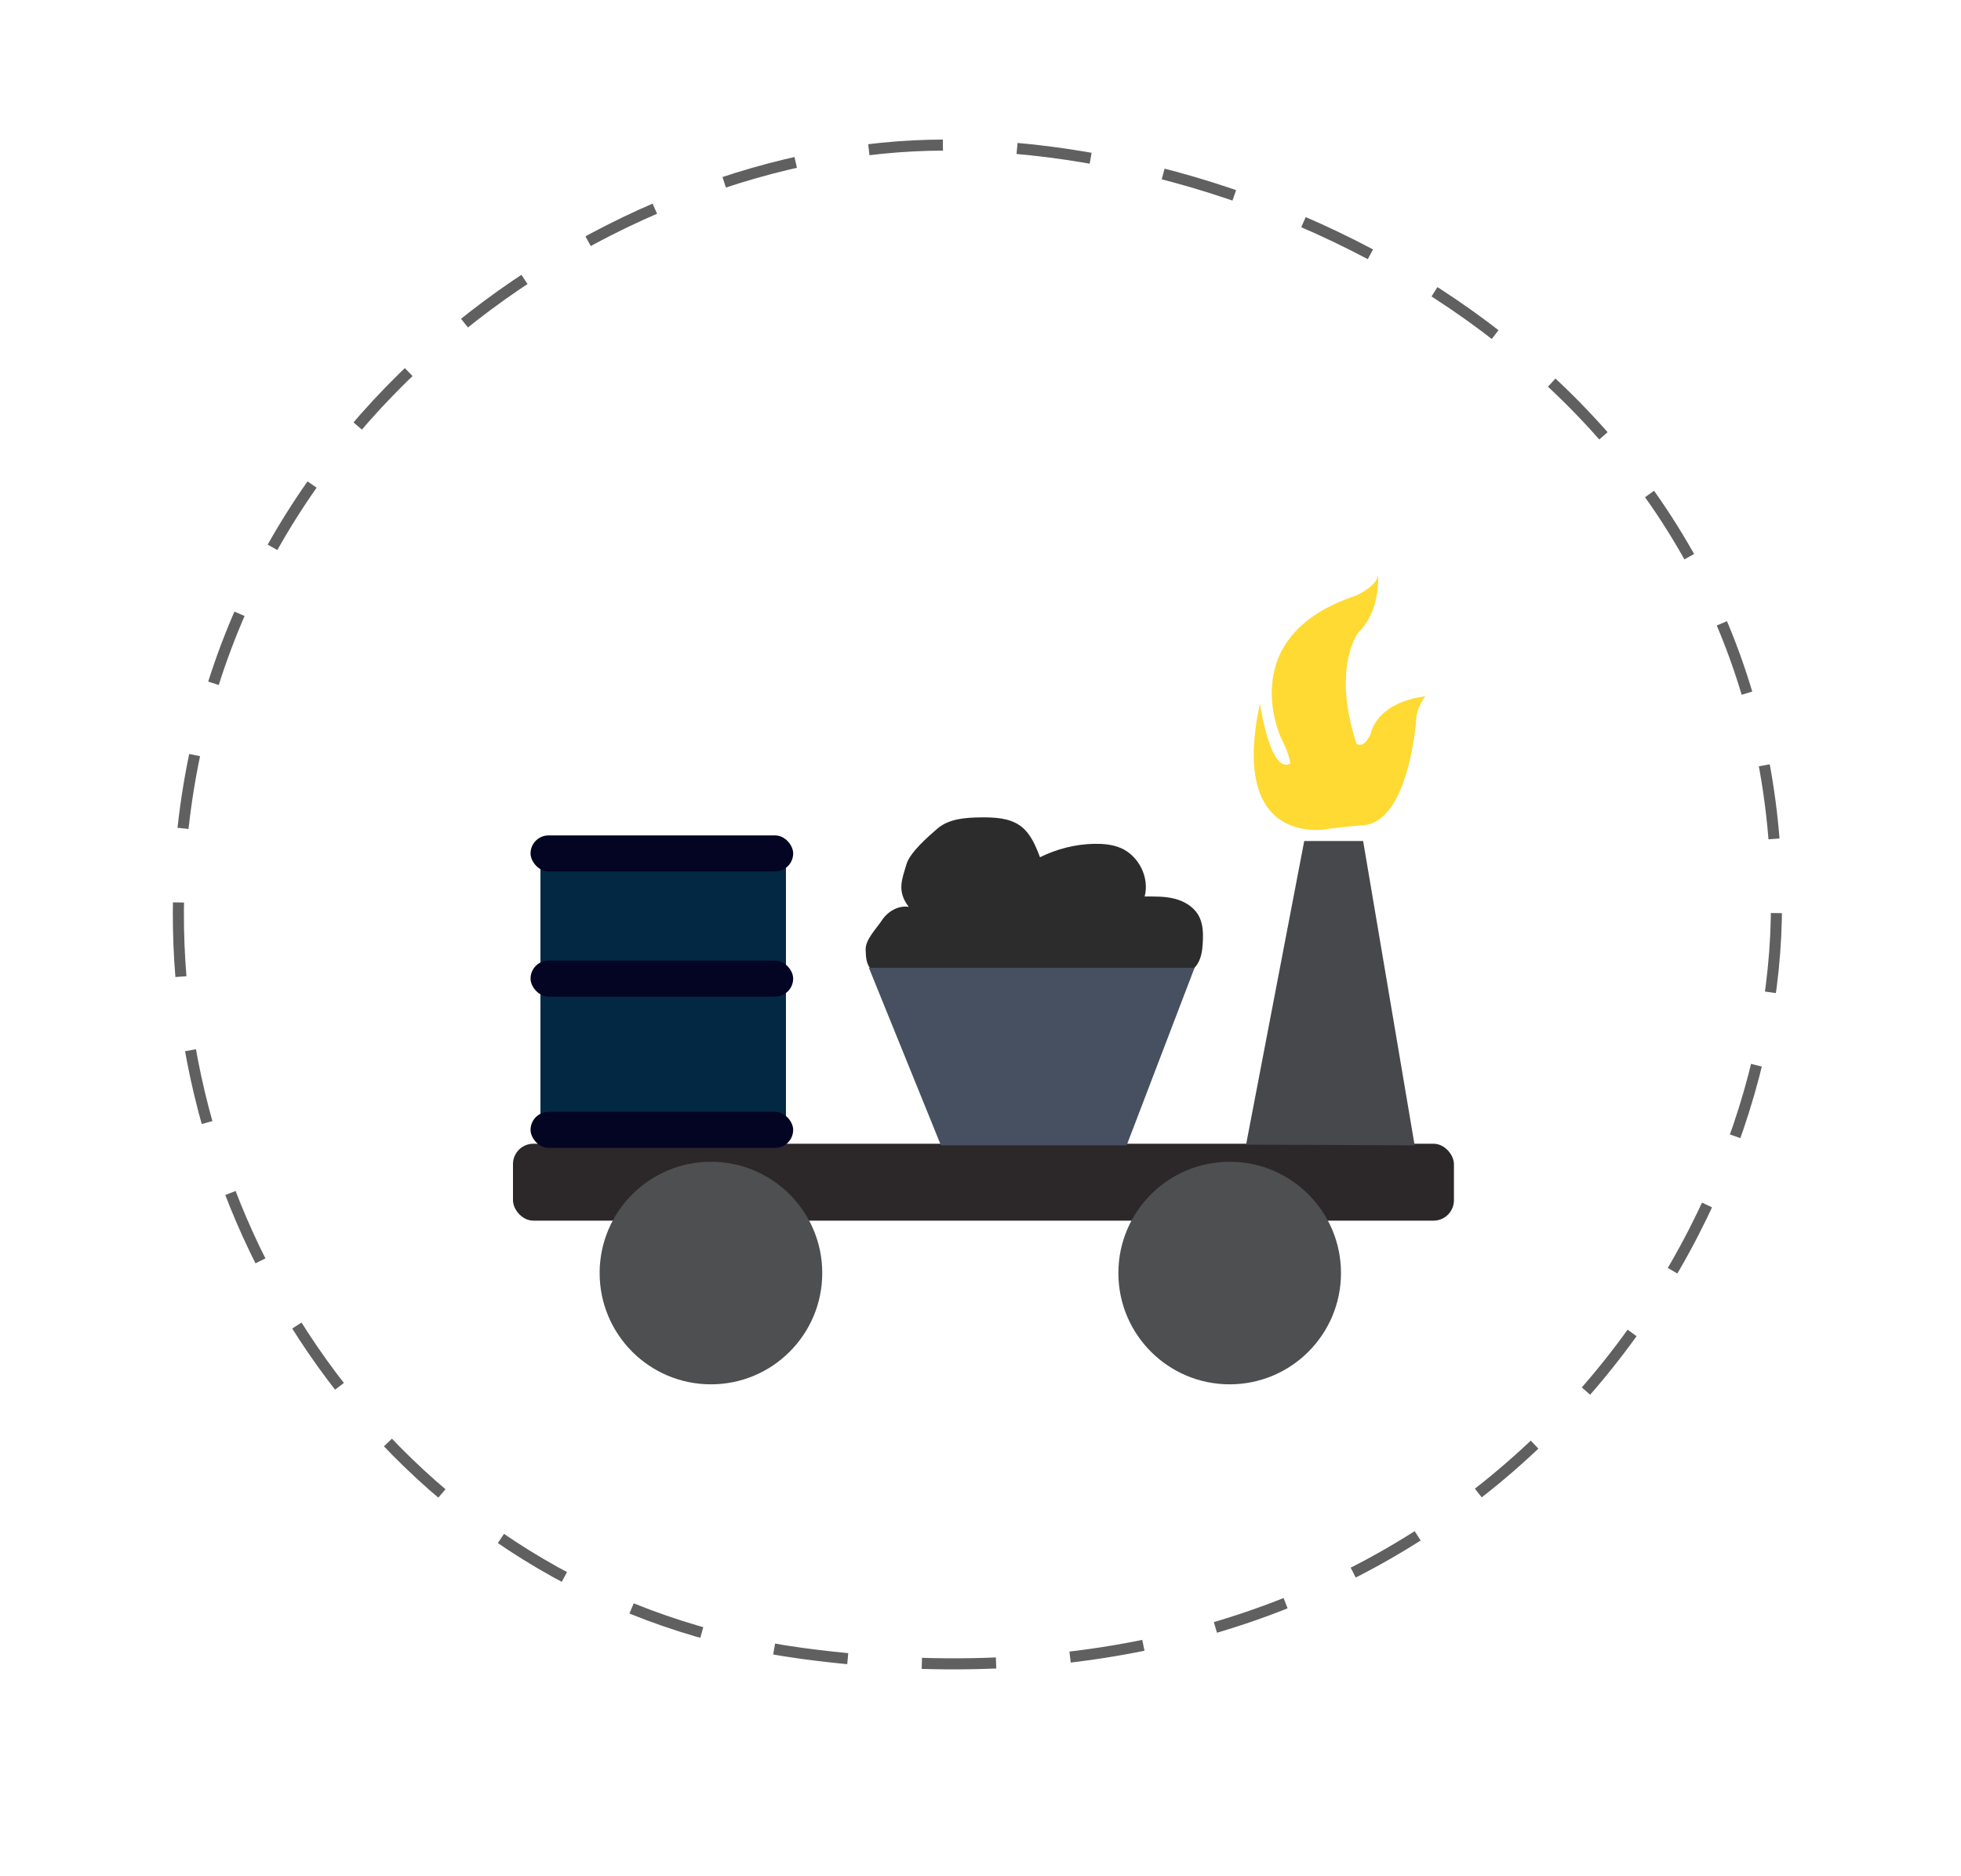
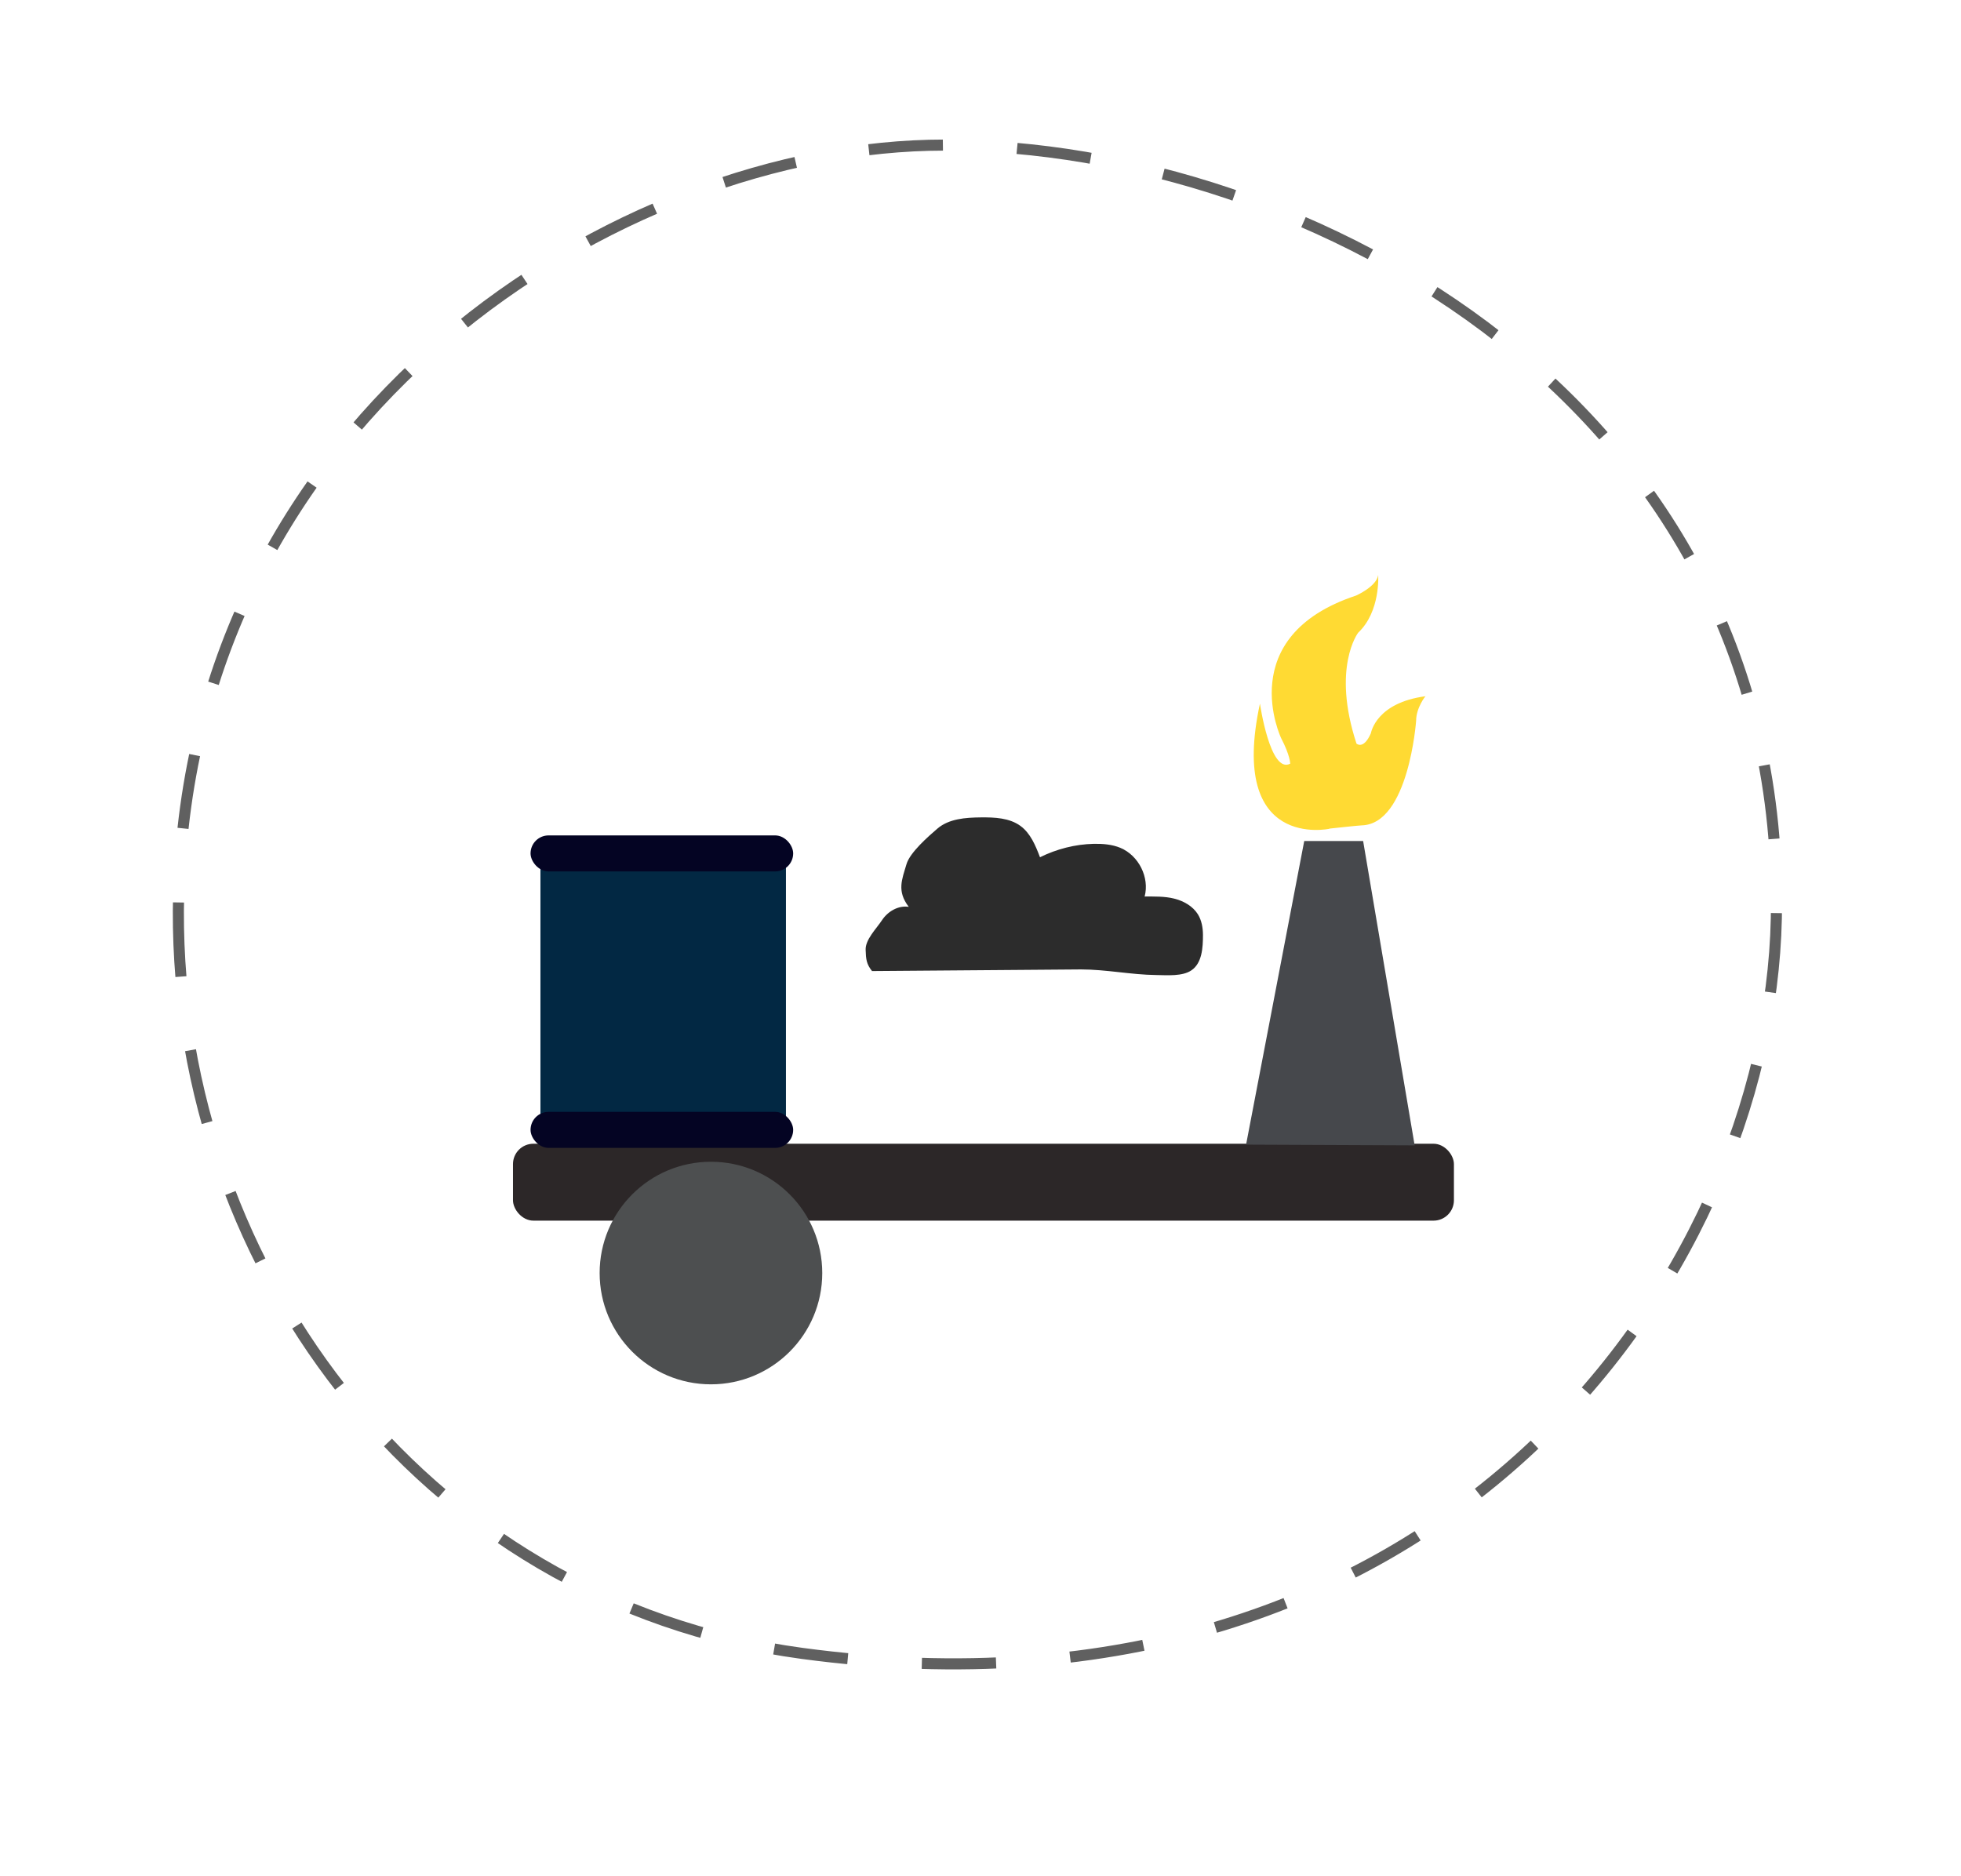
<svg xmlns="http://www.w3.org/2000/svg" id="Layer_1" data-name="Layer 1" viewBox="0 0 132.84 127.08">
  <defs>
    <style>      .cls-1 {        fill: #475060;      }      .cls-2 {        fill: #2c2c2c;      }      .cls-3 {        fill: #4d4f50;      }      .cls-4 {        fill: #ffda33;      }      .cls-5 {        fill: #022843;      }      .cls-6 {        fill: #2c2728;      }      .cls-7 {        fill: #040423;      }      .cls-8 {        fill: #46484c;      }      .cls-9 {        fill: none;        stroke: #606060;        stroke-dasharray: 5.03 5.03;        stroke-miterlimit: 10;        stroke-width: .75px;      }    </style>
  </defs>
-   <path class="cls-9" d="M120.33,62.22c-.51,24.47-22.88,55.61-65.99,49.8-26.18-3.53-42.88-27-42.24-51.46.85-32.41,29.79-50.73,51.86-50.73,24.64,0,57.1,17.55,56.37,52.39Z" />
+   <path class="cls-9" d="M120.33,62.22c-.51,24.47-22.88,55.61-65.99,49.8-26.18-3.53-42.88-27-42.24-51.46.85-32.41,29.79-50.73,51.86-50.73,24.64,0,57.1,17.55,56.37,52.39" />
  <g>
    <rect class="cls-6" x="34.75" y="77.49" width="63.74" height="5.21" rx="1.38" ry="1.38" />
    <circle class="cls-3" cx="48.16" cy="86.25" r="7.54" />
-     <circle class="cls-3" cx="83.3" cy="86.25" r="7.54" />
  </g>
  <g>
    <rect class="cls-5" x="36.61" y="56.93" width="16.63" height="20.29" />
    <rect class="cls-7" x="35.94" y="56.6" width="17.79" height="2.44" rx="1.22" ry="1.22" />
-     <rect class="cls-7" x="35.94" y="65.08" width="17.79" height="2.44" rx="1.22" ry="1.22" />
    <rect class="cls-7" x="35.94" y="75.33" width="17.79" height="2.44" rx="1.22" ry="1.22" />
  </g>
  <g>
    <path class="cls-2" d="M59.08,65.8c-.39-.48-.42-.82-.44-1.44-.03-.7.72-1.43,1.11-2.02s1.1-1.01,1.81-.9c-.82-1.07-.46-1.85-.15-2.9.23-.78,1.47-1.87,2.09-2.4.78-.67,1.9-.75,2.94-.76.93-.01,1.94.03,2.69.58.68.5,1.02,1.33,1.32,2.12,1.13-.56,2.38-.88,3.65-.91.61-.01,1.23.04,1.79.27,1.25.52,1.99,2.01,1.65,3.3.67,0,1.34-.02,1.99.14s1.27.51,1.62,1.07c.25.41.34.91.34,1.4,0,.86-.06,1.9-.78,2.39-.61.42-1.64.33-2.39.32-1.7-.02-3.39-.38-5.09-.38l-14.14.11Z" />
-     <path class="cls-1" d="M58.86,65.57h22.06l-4.6,12.03h-12.58l-4.88-12.03Z" />
  </g>
  <g>
    <polygon class="cls-8" points="95.83 77.6 84.41 77.55 88.35 56.98 92.34 56.98 95.83 77.6" />
    <path class="cls-4" d="M90.06,56.15s-6.87,1.5-4.71-8.48c0,0,.69,4.79,2.05,4.07,0,0,0-.55-.61-1.72,0,0-3.3-6.9,5.07-9.67,0,0,1.39-.61,1.5-1.39,0,0,.17,2.47-1.36,3.91,0,0-1.8,2.36-.11,7.51,0,0,.47.44.97-.69.03-.11.39-2.08,3.71-2.52,0-.03-.64.78-.64,1.66,0,0-.5,7.01-3.69,7.09-.17,0-2.19.22-2.19.22Z" />
  </g>
</svg>